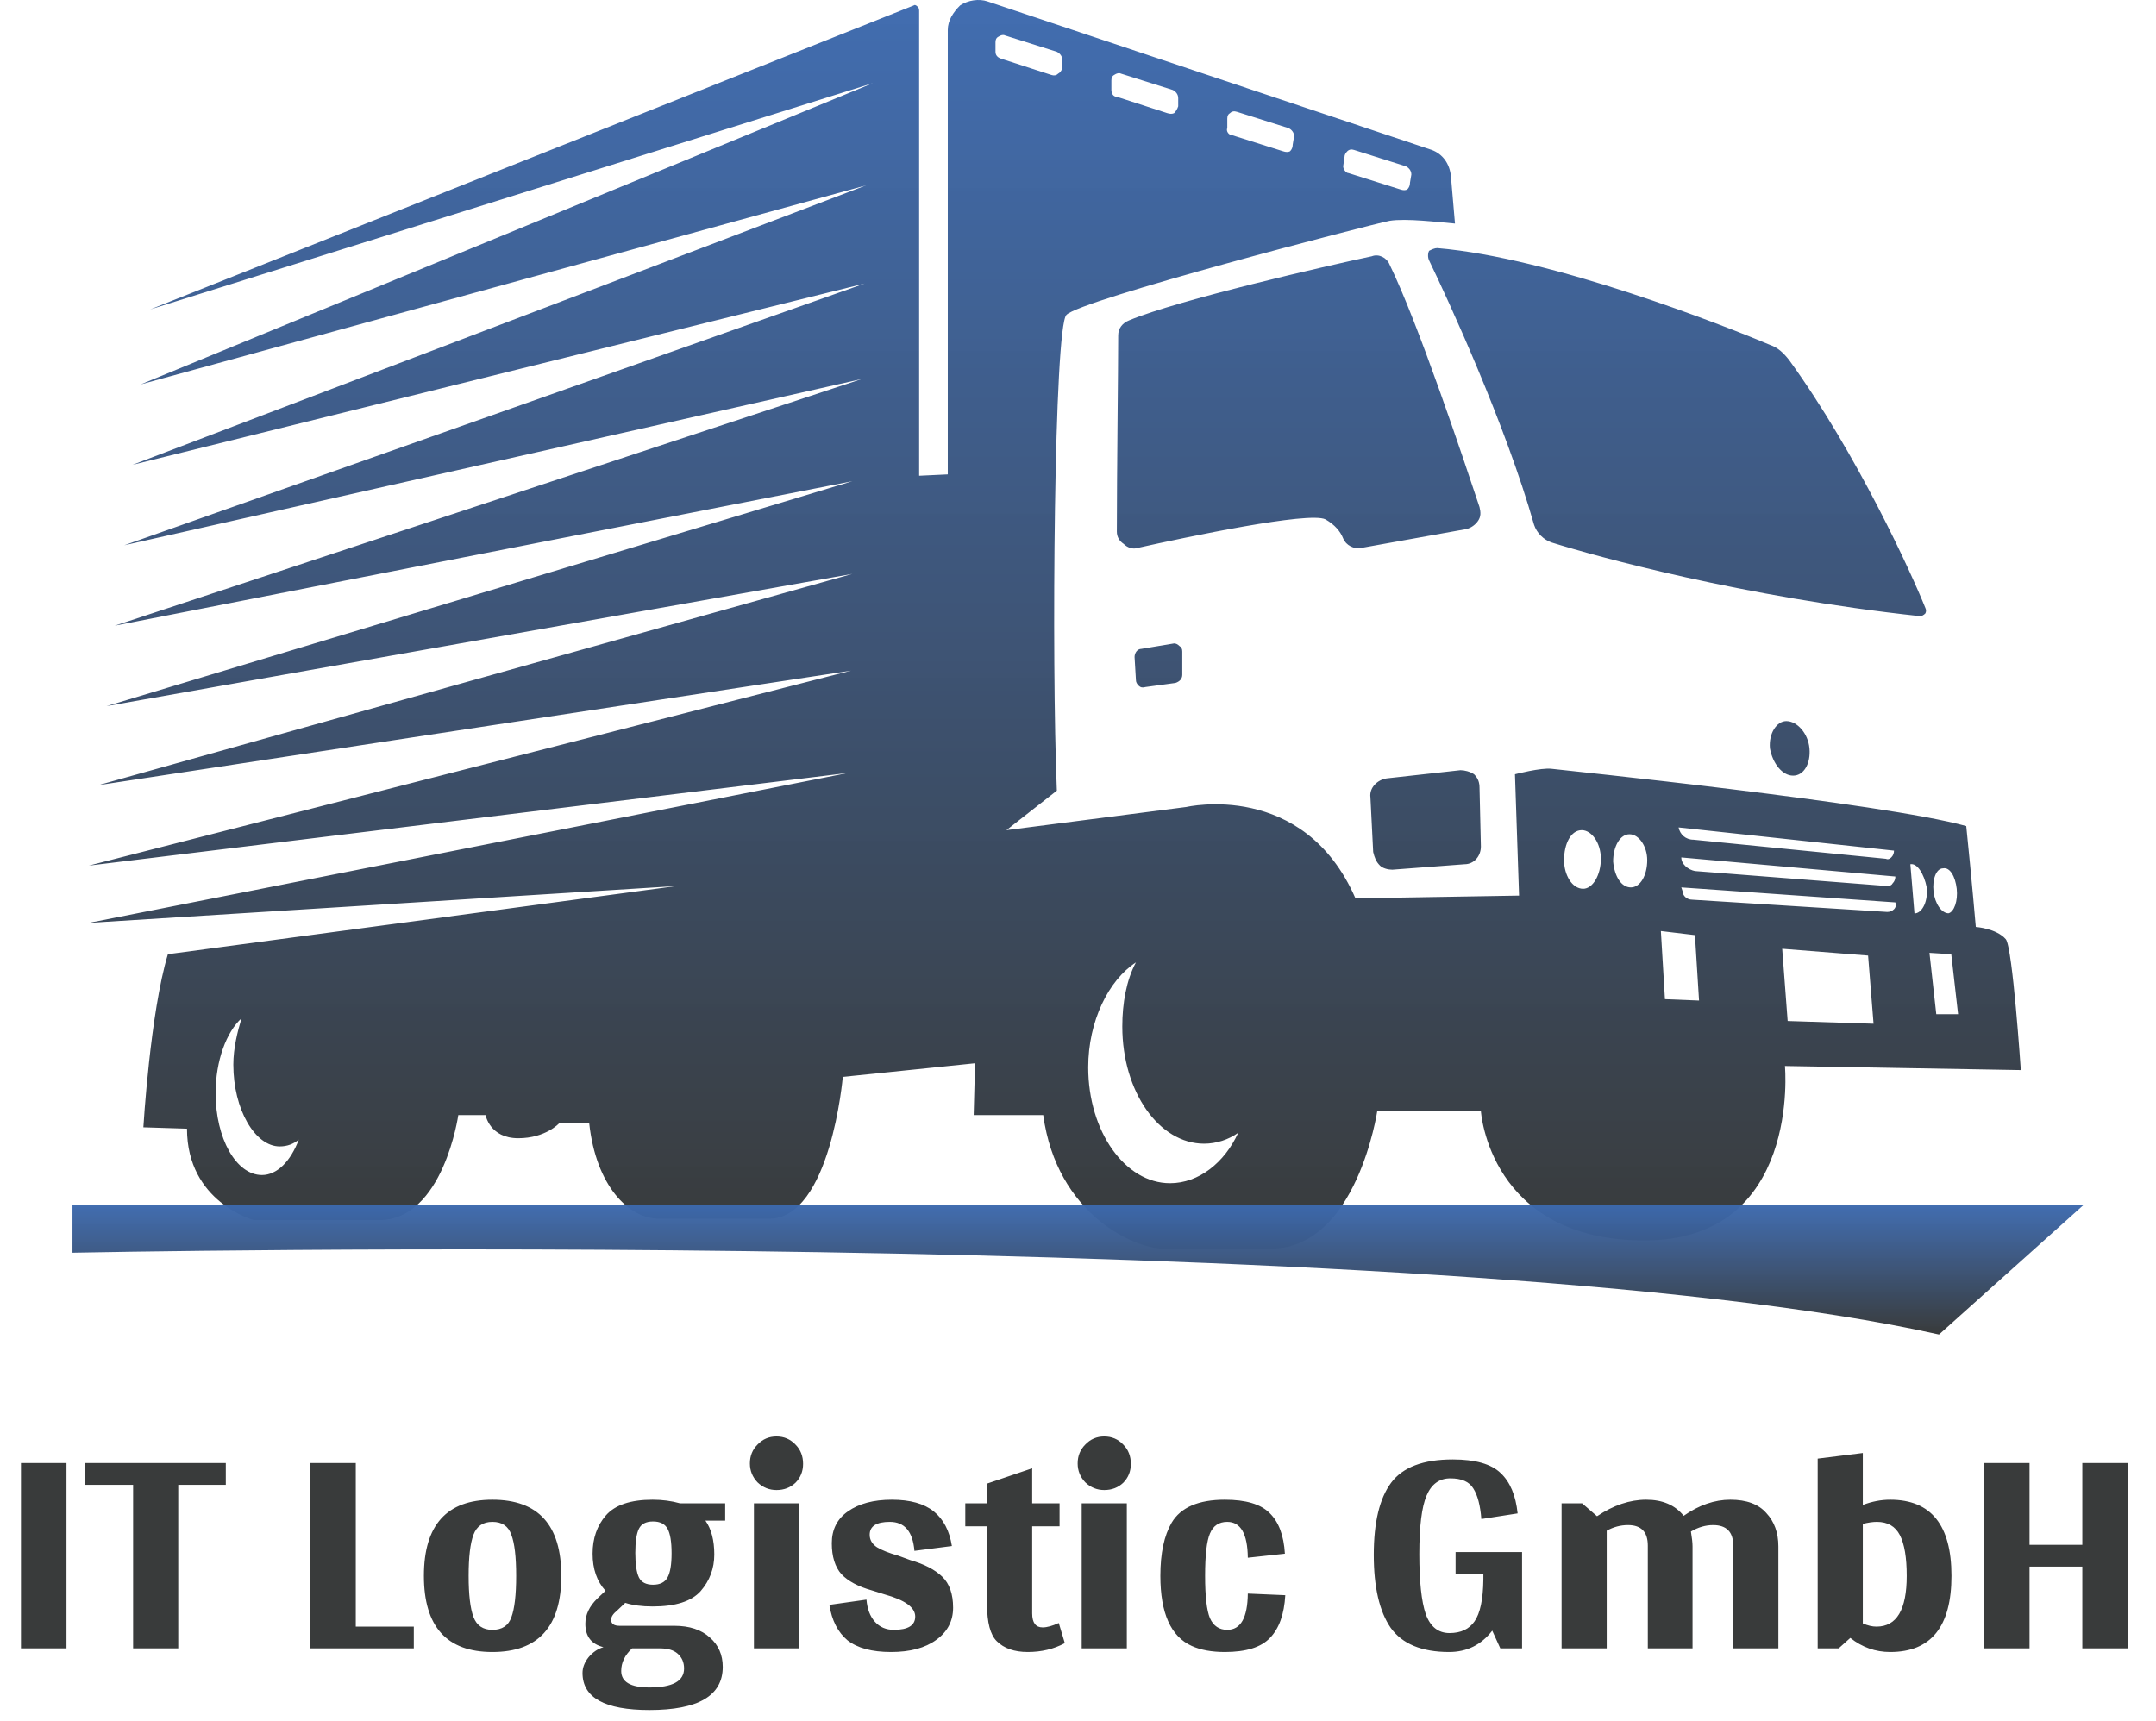
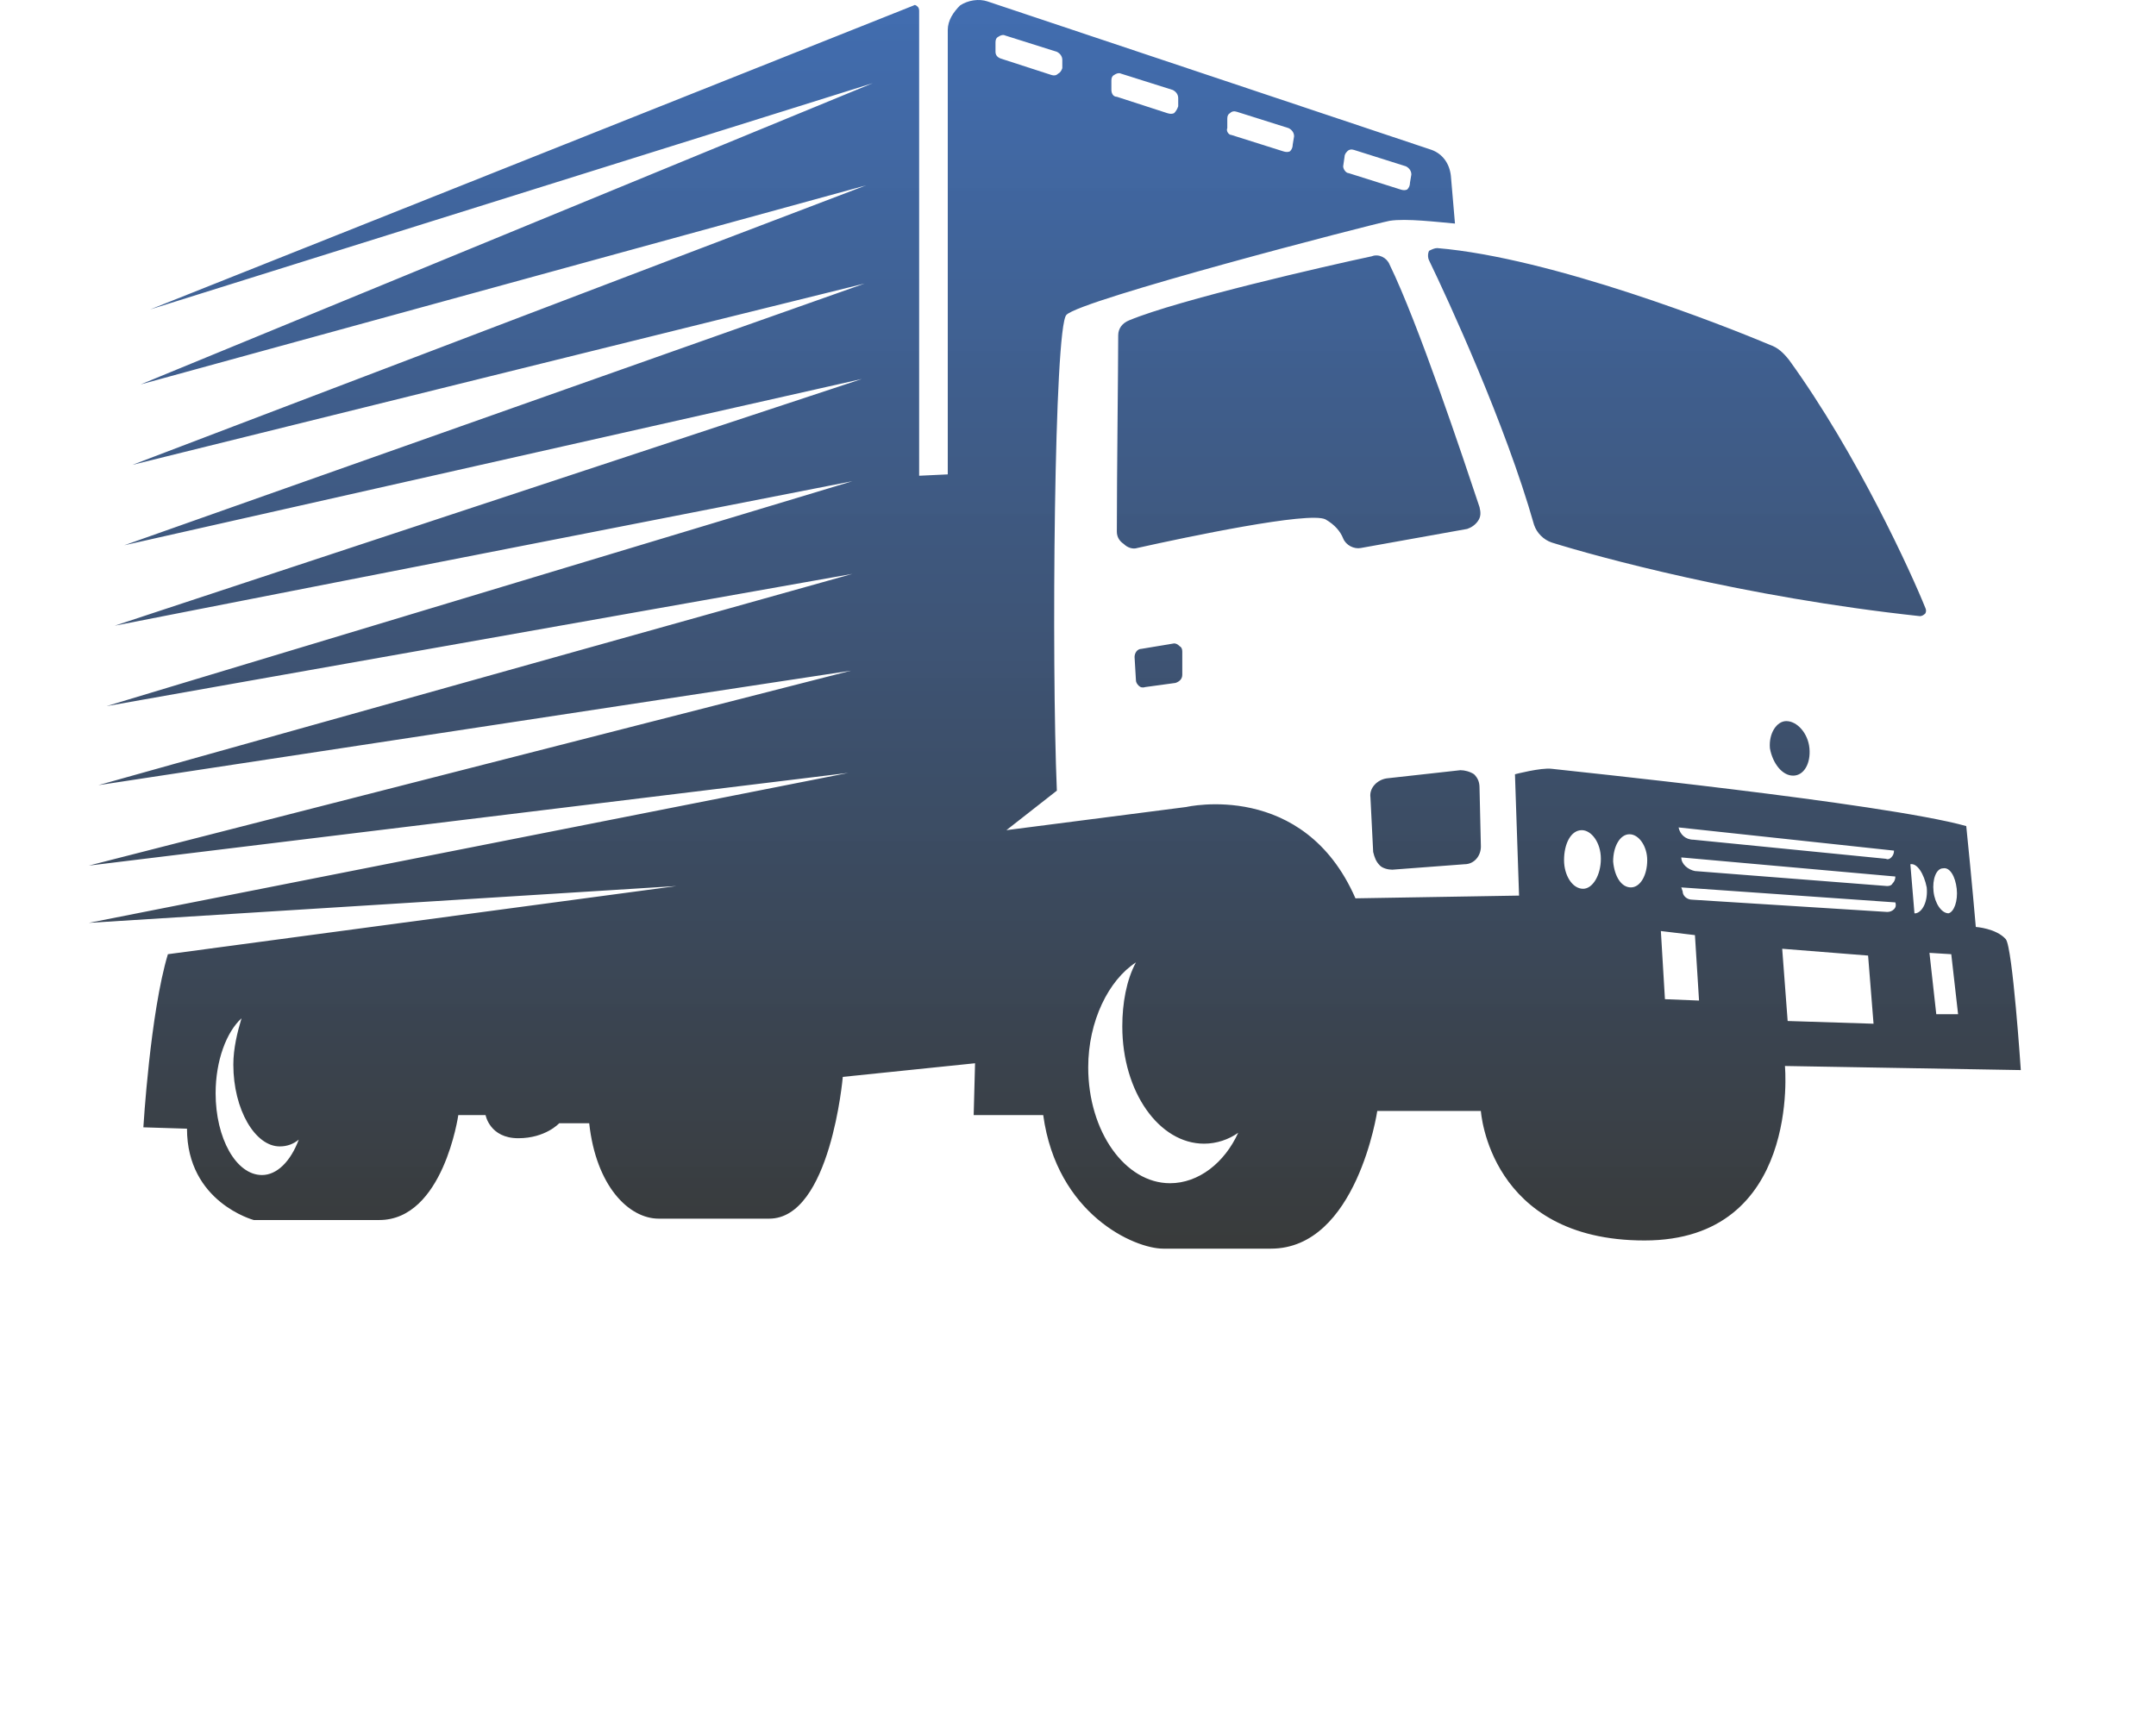
<svg xmlns="http://www.w3.org/2000/svg" width="119" height="95" viewBox="0 0 119 95" fill="none">
-   <path d="M3.67 91V80.769H1.157V91H3.67ZM12.463 80.769H4.678V81.97H7.347V91H9.838V81.97H12.463V80.769ZM22.84 89.799H19.637V80.769H17.123V91H22.84V89.799ZM30.981 86.996C30.981 84.194 29.713 82.793 27.178 82.793C24.657 82.793 23.397 84.194 23.397 86.996C23.397 89.799 24.657 91.2 27.178 91.2C29.713 91.2 30.981 89.799 30.981 86.996ZM25.866 86.996C25.866 85.959 25.955 85.202 26.133 84.728C26.311 84.253 26.659 84.016 27.178 84.016C27.712 84.016 28.06 84.253 28.223 84.728C28.401 85.187 28.49 85.944 28.49 86.996C28.49 88.049 28.401 88.813 28.223 89.287C28.06 89.747 27.712 89.977 27.178 89.977C26.659 89.977 26.311 89.74 26.133 89.265C25.955 88.791 25.866 88.034 25.866 86.996ZM40.026 83.949V82.993H37.535C37.06 82.859 36.556 82.793 36.022 82.793C34.806 82.793 33.946 83.082 33.442 83.66C32.953 84.224 32.708 84.928 32.708 85.773C32.708 86.618 32.946 87.3 33.42 87.819L32.975 88.242C32.53 88.672 32.308 89.139 32.308 89.643C32.308 90.34 32.642 90.77 33.309 90.933C32.997 91.022 32.723 91.208 32.486 91.489C32.263 91.771 32.152 92.06 32.152 92.357C32.152 93.721 33.383 94.403 35.844 94.403C38.543 94.403 39.892 93.61 39.892 92.023C39.892 91.356 39.655 90.815 39.181 90.4C38.706 89.969 38.054 89.754 37.223 89.754H34.199C33.887 89.754 33.731 89.643 33.731 89.421C33.731 89.258 33.843 89.087 34.065 88.909L34.51 88.487C34.925 88.62 35.429 88.687 36.022 88.687C37.283 88.687 38.165 88.405 38.669 87.842C39.173 87.263 39.425 86.589 39.425 85.818C39.425 85.032 39.262 84.409 38.936 83.949H40.026ZM35.066 85.729C35.066 85.106 35.133 84.661 35.266 84.394C35.4 84.127 35.659 83.994 36.044 83.994C36.43 83.994 36.697 84.127 36.845 84.394C36.993 84.661 37.068 85.113 37.068 85.751C37.068 86.374 36.993 86.819 36.845 87.085C36.697 87.352 36.43 87.486 36.044 87.486C35.659 87.486 35.4 87.352 35.266 87.085C35.133 86.804 35.066 86.351 35.066 85.729ZM36.445 91C36.86 91 37.179 91.096 37.401 91.289C37.639 91.497 37.757 91.771 37.757 92.112C37.757 92.809 37.12 93.157 35.844 93.157C34.806 93.157 34.287 92.853 34.287 92.246C34.287 91.786 34.488 91.371 34.888 91H36.445ZM42.858 82.259C43.274 82.259 43.622 82.125 43.904 81.859C44.185 81.577 44.326 81.228 44.326 80.813C44.326 80.383 44.185 80.027 43.904 79.746C43.622 79.449 43.274 79.301 42.858 79.301C42.443 79.301 42.095 79.449 41.813 79.746C41.531 80.027 41.39 80.376 41.39 80.791C41.39 81.191 41.531 81.54 41.813 81.836C42.11 82.118 42.458 82.259 42.858 82.259ZM44.104 91V82.993H41.613V91H44.104ZM49.581 85.884C49.062 85.736 48.669 85.58 48.402 85.417C48.135 85.239 48.002 85.01 48.002 84.728C48.002 84.253 48.372 84.016 49.114 84.016C49.929 84.016 50.382 84.55 50.471 85.617L52.539 85.35C52.406 84.505 52.072 83.868 51.538 83.438C51.004 83.008 50.233 82.793 49.225 82.793C48.217 82.793 47.408 83.008 46.8 83.438C46.207 83.853 45.911 84.439 45.911 85.195C45.911 85.936 46.089 86.507 46.445 86.907C46.815 87.293 47.371 87.59 48.113 87.797L48.825 88.02C49.952 88.331 50.515 88.739 50.515 89.243C50.515 89.732 50.122 89.977 49.336 89.977C48.906 89.977 48.558 89.829 48.291 89.532C48.024 89.236 47.868 88.828 47.824 88.309L45.777 88.598C45.911 89.458 46.245 90.11 46.778 90.555C47.327 90.985 48.128 91.2 49.18 91.2C50.233 91.2 51.064 90.978 51.672 90.533C52.294 90.088 52.606 89.495 52.606 88.754C52.606 87.997 52.406 87.427 52.005 87.041C51.605 86.655 51.019 86.351 50.248 86.129L49.581 85.884ZM58.439 89.599C58.083 89.762 57.786 89.843 57.549 89.843C57.163 89.843 56.971 89.584 56.971 89.065V84.261H58.483V82.993H56.971V81.058L54.48 81.903V82.993H53.279V84.261H54.48V88.576C54.48 89.569 54.657 90.244 55.013 90.6C55.414 91 55.985 91.2 56.726 91.2C57.482 91.2 58.164 91.037 58.772 90.711L58.439 89.599ZM60.949 82.259C61.364 82.259 61.713 82.125 61.995 81.859C62.276 81.577 62.417 81.228 62.417 80.813C62.417 80.383 62.276 80.027 61.995 79.746C61.713 79.449 61.364 79.301 60.949 79.301C60.534 79.301 60.186 79.449 59.904 79.746C59.622 80.027 59.481 80.376 59.481 80.791C59.481 81.191 59.622 81.54 59.904 81.836C60.2 82.118 60.549 82.259 60.949 82.259ZM62.195 91V82.993H59.704V91H62.195ZM67.738 84.016C68.48 84.016 68.858 84.676 68.873 85.996L70.919 85.773C70.86 84.765 70.578 84.016 70.074 83.527C69.584 83.037 68.761 82.793 67.605 82.793C66.152 82.793 65.173 83.215 64.669 84.061C64.254 84.772 64.046 85.751 64.046 86.996C64.046 89.058 64.624 90.348 65.781 90.867C66.27 91.089 66.878 91.2 67.605 91.2C68.776 91.2 69.607 90.941 70.096 90.422C70.6 89.903 70.882 89.117 70.941 88.064L68.873 87.975C68.858 89.31 68.48 89.977 67.738 89.977C67.293 89.977 66.975 89.762 66.782 89.332C66.604 88.902 66.515 88.123 66.515 86.996C66.515 85.855 66.604 85.076 66.782 84.661C66.96 84.231 67.279 84.016 67.738 84.016ZM84.01 85.684H80.34V86.885H81.874V87.197C81.86 88.294 81.697 89.065 81.385 89.51C81.088 89.94 80.629 90.155 80.006 90.155C79.383 90.155 78.946 89.806 78.694 89.109C78.457 88.412 78.338 87.308 78.338 85.795C78.338 84.268 78.471 83.193 78.738 82.57C79.005 81.933 79.443 81.614 80.051 81.614C80.673 81.614 81.096 81.799 81.318 82.17C81.556 82.541 81.704 83.104 81.763 83.86L83.765 83.549C83.661 82.555 83.35 81.814 82.831 81.325C82.312 80.821 81.43 80.569 80.184 80.569C78.553 80.569 77.419 80.999 76.781 81.859C76.143 82.719 75.825 84.046 75.825 85.84C75.825 87.619 76.136 88.961 76.759 89.866C77.396 90.755 78.471 91.2 79.984 91.2C80.963 91.2 81.756 90.807 82.364 90.021L82.809 91H84.01V85.684ZM92.93 83.682C92.456 83.089 91.766 82.793 90.862 82.793C89.957 82.793 89.053 83.097 88.148 83.705L87.325 82.993H86.191V91H88.682V84.505C89.053 84.298 89.445 84.194 89.861 84.194C90.587 84.194 90.951 84.572 90.951 85.328V91H93.419V85.373C93.419 85.18 93.39 84.906 93.33 84.55C93.731 84.313 94.139 84.194 94.554 84.194C95.295 84.194 95.666 84.572 95.666 85.328V91H98.157V85.373C98.157 84.617 97.934 84.001 97.49 83.527C97.06 83.037 96.4 82.793 95.51 82.793C94.635 82.793 93.775 83.089 92.93 83.682ZM102.818 83.082V80.213L100.327 80.524V91H101.483L102.128 90.422C102.781 90.941 103.515 91.2 104.33 91.2C106.584 91.2 107.711 89.799 107.711 86.996C107.711 84.194 106.584 82.793 104.33 82.793C103.826 82.793 103.322 82.889 102.818 83.082ZM102.818 89.621V84.127C103.114 84.053 103.374 84.016 103.596 84.016C104.189 84.016 104.612 84.261 104.864 84.75C105.116 85.239 105.242 85.988 105.242 86.996C105.242 88.865 104.686 89.799 103.574 89.799C103.337 89.799 103.085 89.74 102.818 89.621ZM117.469 80.769H114.933V85.284H112.02V80.769H109.506V91H112.02V86.485H114.933V91H117.469V80.769Z" fill="#393B3B" />
  <path fill-rule="evenodd" clip-rule="evenodd" d="M98.519 58.849C98.519 58.849 99.422 68.481 90.767 68.481C82.188 68.481 81.737 61.332 81.737 61.332H76.018C76.018 61.332 74.889 68.933 70.148 68.933C65.332 68.933 66.235 68.933 64.203 68.933C62.622 68.933 58.333 67.052 57.58 61.558H53.742L53.818 58.698L46.518 59.451C46.518 59.451 45.841 67.277 42.454 67.277H36.359C34.703 67.277 32.897 65.471 32.521 62.01H30.865C30.865 62.01 30.113 62.837 28.607 62.837C27.027 62.837 26.801 61.558 26.801 61.558H25.296C25.296 61.558 24.468 67.353 20.931 67.353C17.47 67.353 14.008 67.353 14.008 67.353C14.008 67.353 10.321 66.374 10.321 62.31L7.913 62.235C7.913 62.235 8.289 55.914 9.267 52.678L37.337 48.915L4.902 50.947L46.819 42.669L4.902 47.786L46.969 37.025L5.429 43.346L47.045 31.682L5.881 38.982L47.045 26.565L6.332 34.542L47.572 20.921L6.859 30.102L47.722 15.653L7.31 25.662L47.797 10.235L7.762 21.222L48.173 4.591L8.289 17.083L50.431 0.301C50.481 0.251 50.557 0.276 50.657 0.376C50.707 0.426 50.732 0.502 50.732 0.602V26.264L52.312 26.189V1.656C52.312 1.129 52.614 0.677 52.99 0.301C53.441 1.70449e-06 54.043 -0.075 54.495 0.075L79.028 8.278C79.63 8.504 80.006 9.031 80.081 9.708L80.307 12.342C79.404 12.266 77.598 12.041 76.695 12.191C75.566 12.417 59.612 16.556 58.86 17.384C58.182 18.061 58.032 36.498 58.333 43.648L55.548 45.83L65.482 44.55C65.482 44.55 71.954 43.045 74.814 49.593L83.844 49.442L83.618 42.744C83.618 42.744 85.048 42.368 85.65 42.443C86.252 42.519 103.937 44.325 108.527 45.604C108.828 48.539 109.054 51.173 109.054 51.173C109.054 51.173 110.183 51.248 110.71 51.85C111.086 52.302 111.538 59.075 111.538 59.075L98.519 58.849ZM79.329 13.696C85.65 14.223 95.207 17.986 97.691 19.039C98.142 19.19 98.443 19.491 98.744 19.867C102.507 25.06 105.517 31.682 106.27 33.563C106.32 33.664 106.32 33.764 106.27 33.864C106.169 33.965 106.069 34.015 105.969 34.015C96.186 32.961 88.058 30.704 85.65 29.951C85.199 29.801 84.822 29.424 84.672 28.973C83.091 23.404 79.931 16.556 78.877 14.374C78.802 14.223 78.802 13.997 78.877 13.847C79.028 13.771 79.178 13.696 79.329 13.696ZM99.873 41.315C99.948 42.142 99.572 42.82 98.97 42.82C98.368 42.82 97.841 42.142 97.691 41.315C97.616 40.487 98.067 39.809 98.594 39.809C99.196 39.809 99.798 40.487 99.873 41.315ZM64.805 35.52C64.905 35.52 65.005 35.57 65.106 35.67C65.206 35.721 65.256 35.821 65.256 35.971V37.251C65.256 37.477 65.106 37.627 64.88 37.702L63.224 37.928C63.074 37.978 62.948 37.953 62.848 37.853C62.748 37.752 62.698 37.652 62.698 37.552L62.622 36.273C62.622 36.047 62.773 35.821 62.999 35.821L64.805 35.52ZM75.792 47.034L75.641 44.024C75.566 43.497 76.018 43.045 76.544 42.97L80.608 42.519C80.834 42.519 81.135 42.594 81.361 42.744C81.586 42.97 81.662 43.196 81.662 43.497L81.737 46.733C81.737 47.26 81.361 47.711 80.834 47.711L76.845 48.012C76.62 48.012 76.319 47.937 76.168 47.786C75.942 47.561 75.867 47.335 75.792 47.034ZM62.773 30.252C62.547 30.328 62.246 30.252 62.02 30.026C61.795 29.876 61.644 29.65 61.644 29.349C61.644 26.189 61.719 20.319 61.719 18.512C61.719 18.136 61.945 17.835 62.321 17.685C65.031 16.556 73.233 14.675 75.717 14.148C76.093 13.997 76.544 14.223 76.695 14.599C78.275 17.835 80.759 25.285 81.662 27.995C81.737 28.296 81.737 28.521 81.586 28.747C81.436 28.973 81.21 29.123 80.984 29.199L75.115 30.252C74.738 30.328 74.287 30.102 74.136 29.725C73.986 29.349 73.685 28.973 73.158 28.672C72.255 28.22 65.482 29.65 62.773 30.252ZM74.136 9.181C74.136 9.332 74.287 9.557 74.437 9.557L77.297 10.46C77.447 10.511 77.573 10.511 77.673 10.46C77.773 10.36 77.824 10.235 77.824 10.084L77.899 9.633C77.899 9.407 77.748 9.256 77.598 9.181L74.738 8.278C74.588 8.228 74.462 8.253 74.362 8.353C74.262 8.454 74.212 8.554 74.212 8.654L74.136 9.181ZM67.74 7.074C67.664 7.224 67.815 7.45 67.965 7.45L70.825 8.353C70.975 8.403 71.101 8.403 71.201 8.353C71.302 8.253 71.352 8.127 71.352 7.977L71.427 7.525C71.427 7.3 71.277 7.149 71.126 7.074L68.266 6.171C68.116 6.121 67.99 6.146 67.89 6.246C67.79 6.296 67.74 6.397 67.74 6.547V7.074ZM61.343 4.967C61.343 5.117 61.418 5.343 61.644 5.343L64.428 6.246C64.579 6.296 64.704 6.296 64.805 6.246C64.905 6.146 64.98 6.02 65.031 5.87V5.418C65.031 5.193 64.88 5.042 64.73 4.967L61.87 4.064C61.769 4.014 61.644 4.039 61.493 4.139C61.393 4.189 61.343 4.289 61.343 4.44V4.967ZM16.491 62.913C16.191 63.163 15.839 63.289 15.438 63.289C14.083 63.289 12.879 61.257 12.879 58.774C12.879 57.87 13.105 56.968 13.331 56.215C12.503 56.968 11.901 58.548 11.901 60.354C11.901 62.837 13.03 64.869 14.46 64.869C15.287 64.869 16.04 64.117 16.491 62.913ZM55.247 3.236L58.032 4.139C58.182 4.189 58.308 4.164 58.408 4.064C58.508 4.014 58.584 3.913 58.634 3.763V3.311C58.634 3.085 58.483 2.935 58.333 2.86L55.473 1.957C55.373 1.906 55.247 1.932 55.097 2.032C54.996 2.082 54.946 2.182 54.946 2.333V2.86C54.946 3.01 55.022 3.161 55.247 3.236ZM68.342 62.536C67.815 62.913 67.138 63.138 66.46 63.138C63.977 63.138 61.945 60.279 61.945 56.666C61.945 55.387 62.171 54.108 62.698 53.13C61.193 54.108 60.064 56.365 60.064 58.924C60.064 62.461 62.096 65.321 64.579 65.321C66.159 65.321 67.589 64.192 68.342 62.536ZM106.721 49.216C106.797 49.894 107.173 50.42 107.549 50.42C107.85 50.345 108.076 49.743 108.001 49.066C107.925 48.389 107.624 47.862 107.248 47.937C106.872 47.937 106.646 48.539 106.721 49.216ZM106.496 52.603L106.872 55.989H108.076L107.7 52.678L106.496 52.603ZM105.442 47.711L105.668 50.42H105.743C106.119 50.345 106.42 49.743 106.345 48.99C106.195 48.238 105.818 47.636 105.442 47.711ZM104.614 48.389L92.799 47.335C92.799 47.711 93.176 48.012 93.552 48.087L104.163 48.915C104.313 48.915 104.414 48.865 104.464 48.765C104.564 48.664 104.614 48.539 104.614 48.389ZM92.649 45.679C92.724 46.056 93.025 46.357 93.477 46.357L104.087 47.41C104.188 47.46 104.288 47.435 104.388 47.335C104.489 47.235 104.539 47.109 104.539 46.959L92.649 45.679ZM88.359 47.41C88.359 46.507 87.832 45.83 87.306 45.83C86.704 45.83 86.327 46.582 86.327 47.485C86.327 48.313 86.779 49.066 87.381 49.066C87.908 49.066 88.359 48.313 88.359 47.41ZM90.918 47.485C90.918 46.733 90.466 46.056 89.94 46.056C89.413 46.056 89.037 46.733 89.037 47.561C89.112 48.389 89.488 48.99 90.015 48.99C90.542 48.99 90.918 48.313 90.918 47.485ZM93.778 55.237L93.552 51.624L91.671 51.399L91.896 55.161L93.778 55.237ZM104.163 50.345C104.313 50.345 104.439 50.295 104.539 50.195C104.639 50.094 104.664 49.969 104.614 49.818L92.799 48.99L92.875 49.216C92.875 49.442 93.1 49.668 93.401 49.668L104.163 50.345ZM98.368 52.377L98.669 56.365L103.41 56.516L103.109 52.753L98.368 52.377Z" fill="url(#paint0_linear_176_709)" />
-   <path d="M4 66.523H115L107.023 73.673C79.781 67.577 4 69.157 4 69.157V66.523Z" fill="url(#paint1_linear_176_709)" />
  <defs>
    <linearGradient id="paint0_linear_176_709" x1="58.22" y1="0" x2="58.22" y2="68.933" gradientUnits="userSpaceOnUse">
      <stop stop-color="#3C69AE" stop-opacity="0.97" />
      <stop offset="1" stop-color="#393B3B" />
    </linearGradient>
    <linearGradient id="paint1_linear_176_709" x1="59.5" y1="66.523" x2="59.5" y2="73.673" gradientUnits="userSpaceOnUse">
      <stop stop-color="#3C69AE" stop-opacity="0.97" />
      <stop offset="1" stop-color="#393B3B" />
    </linearGradient>
  </defs>
</svg>